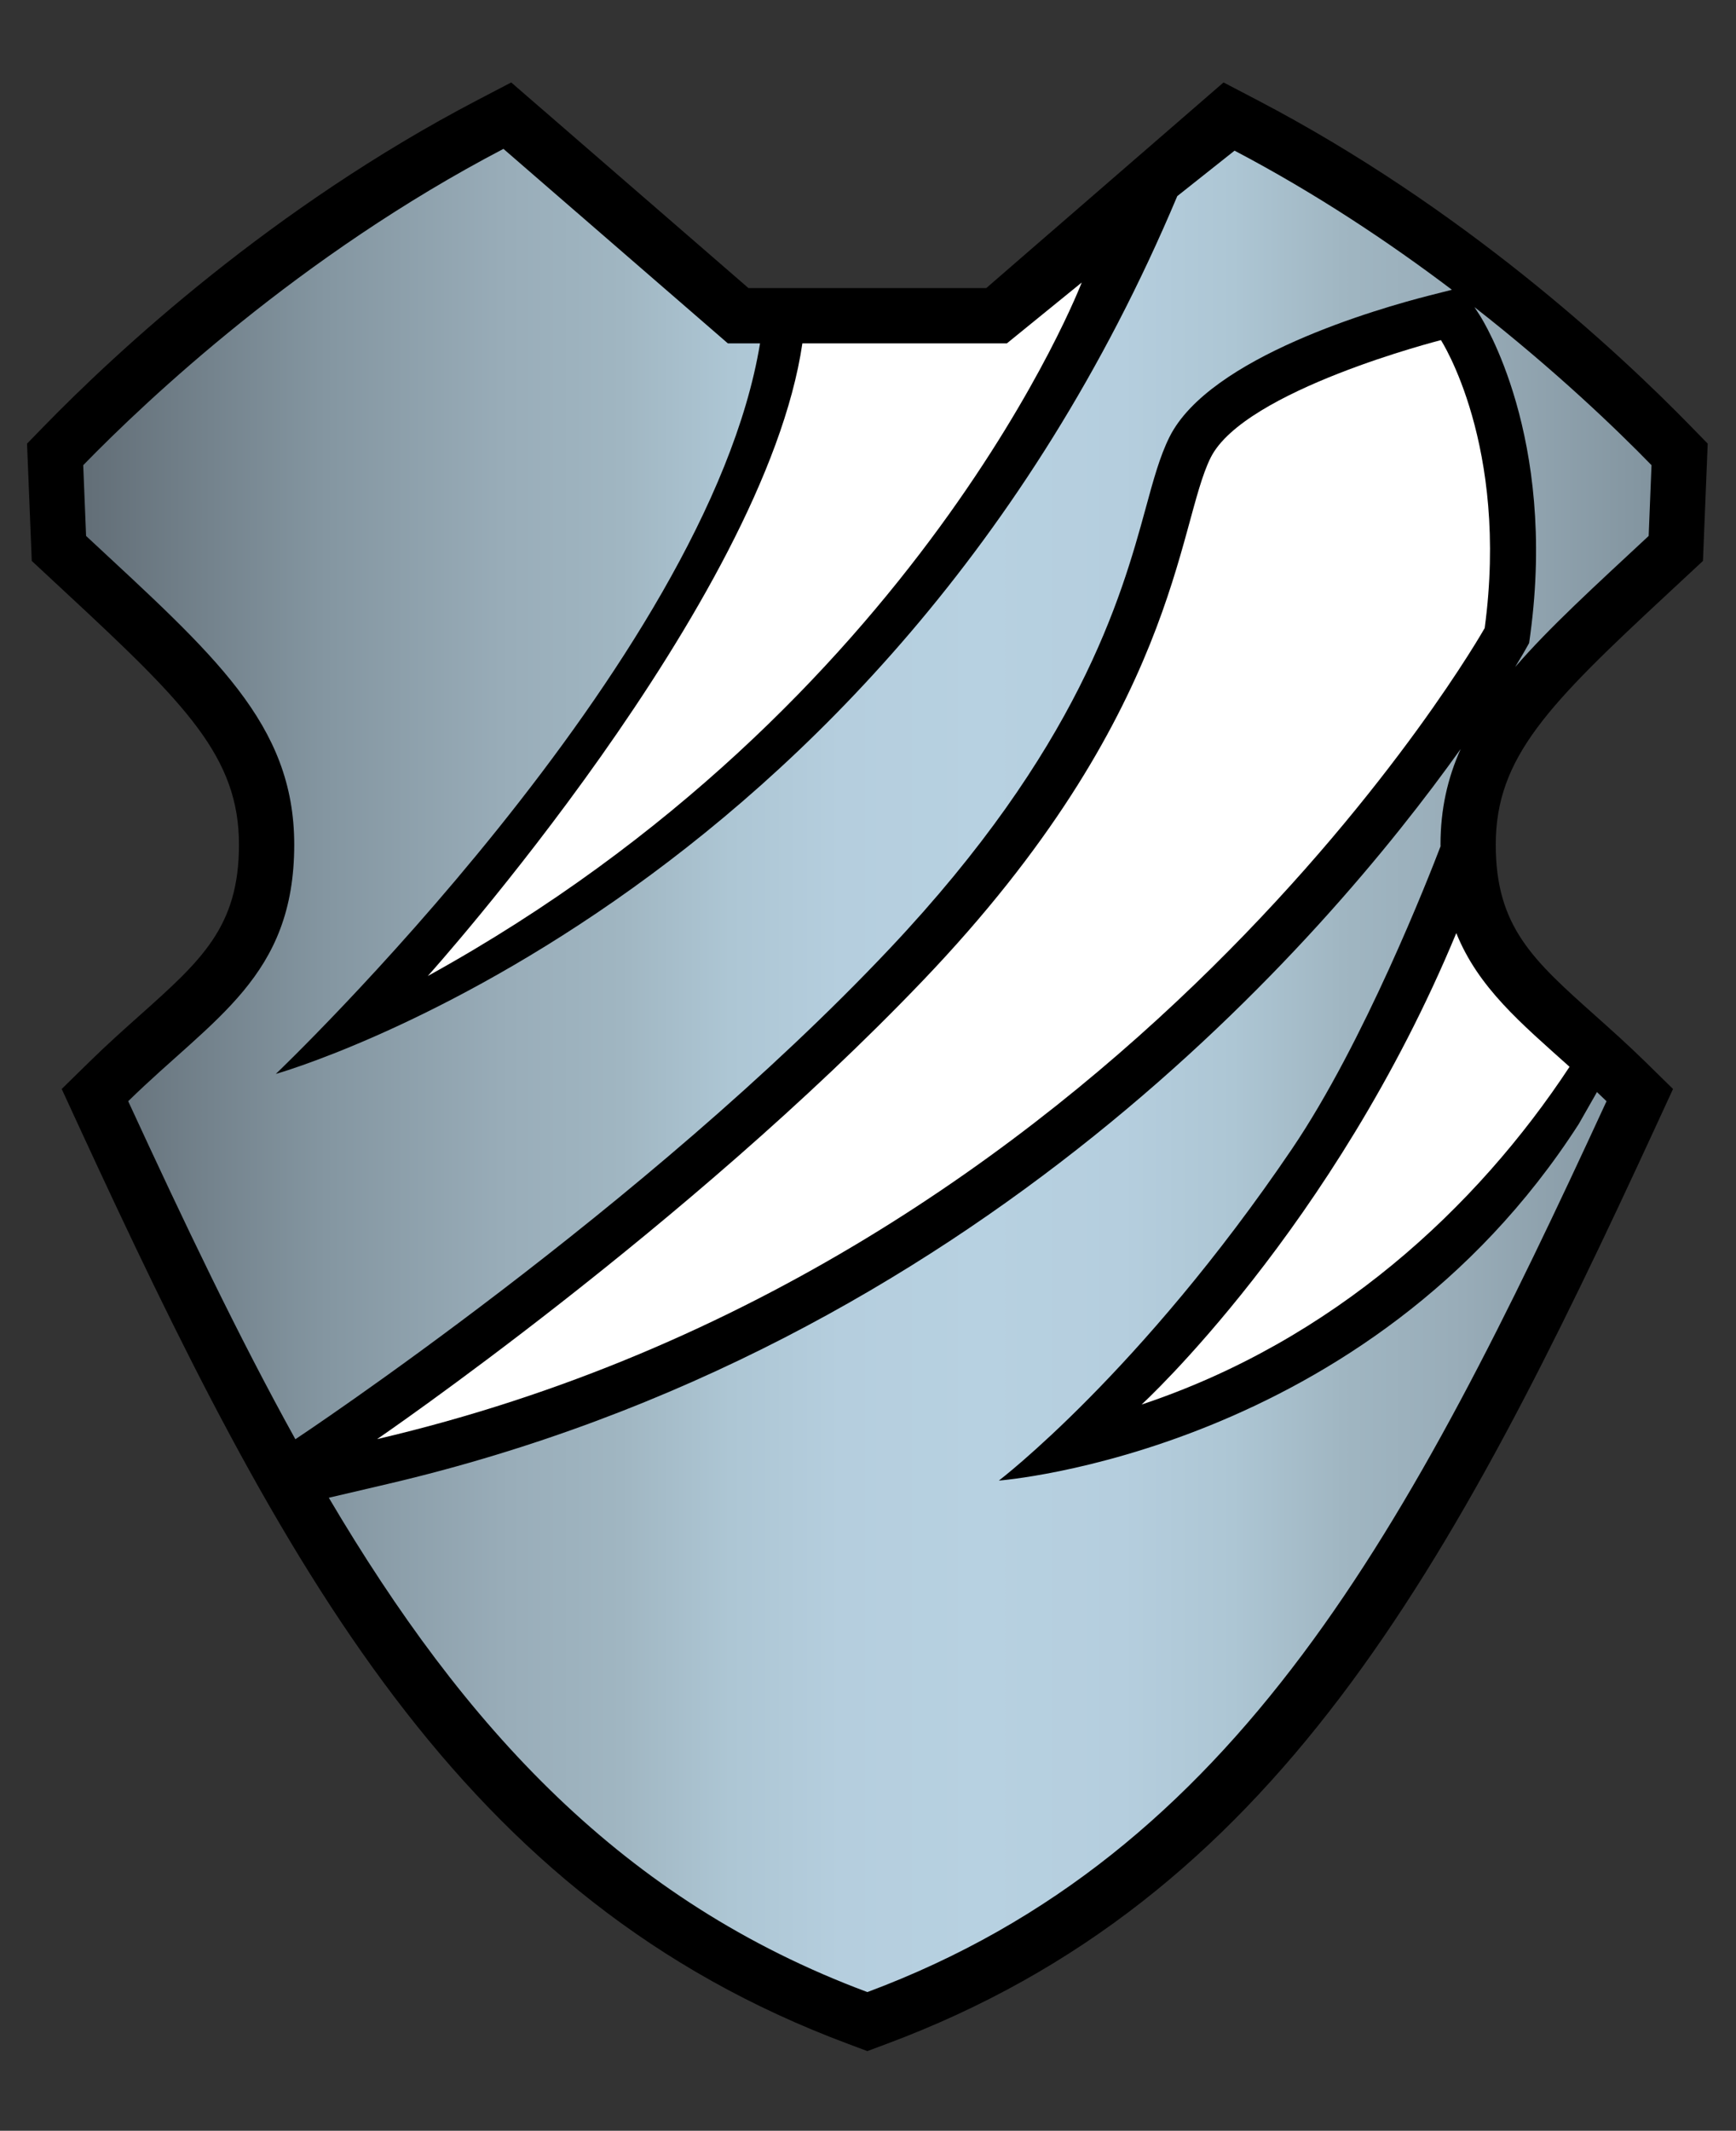
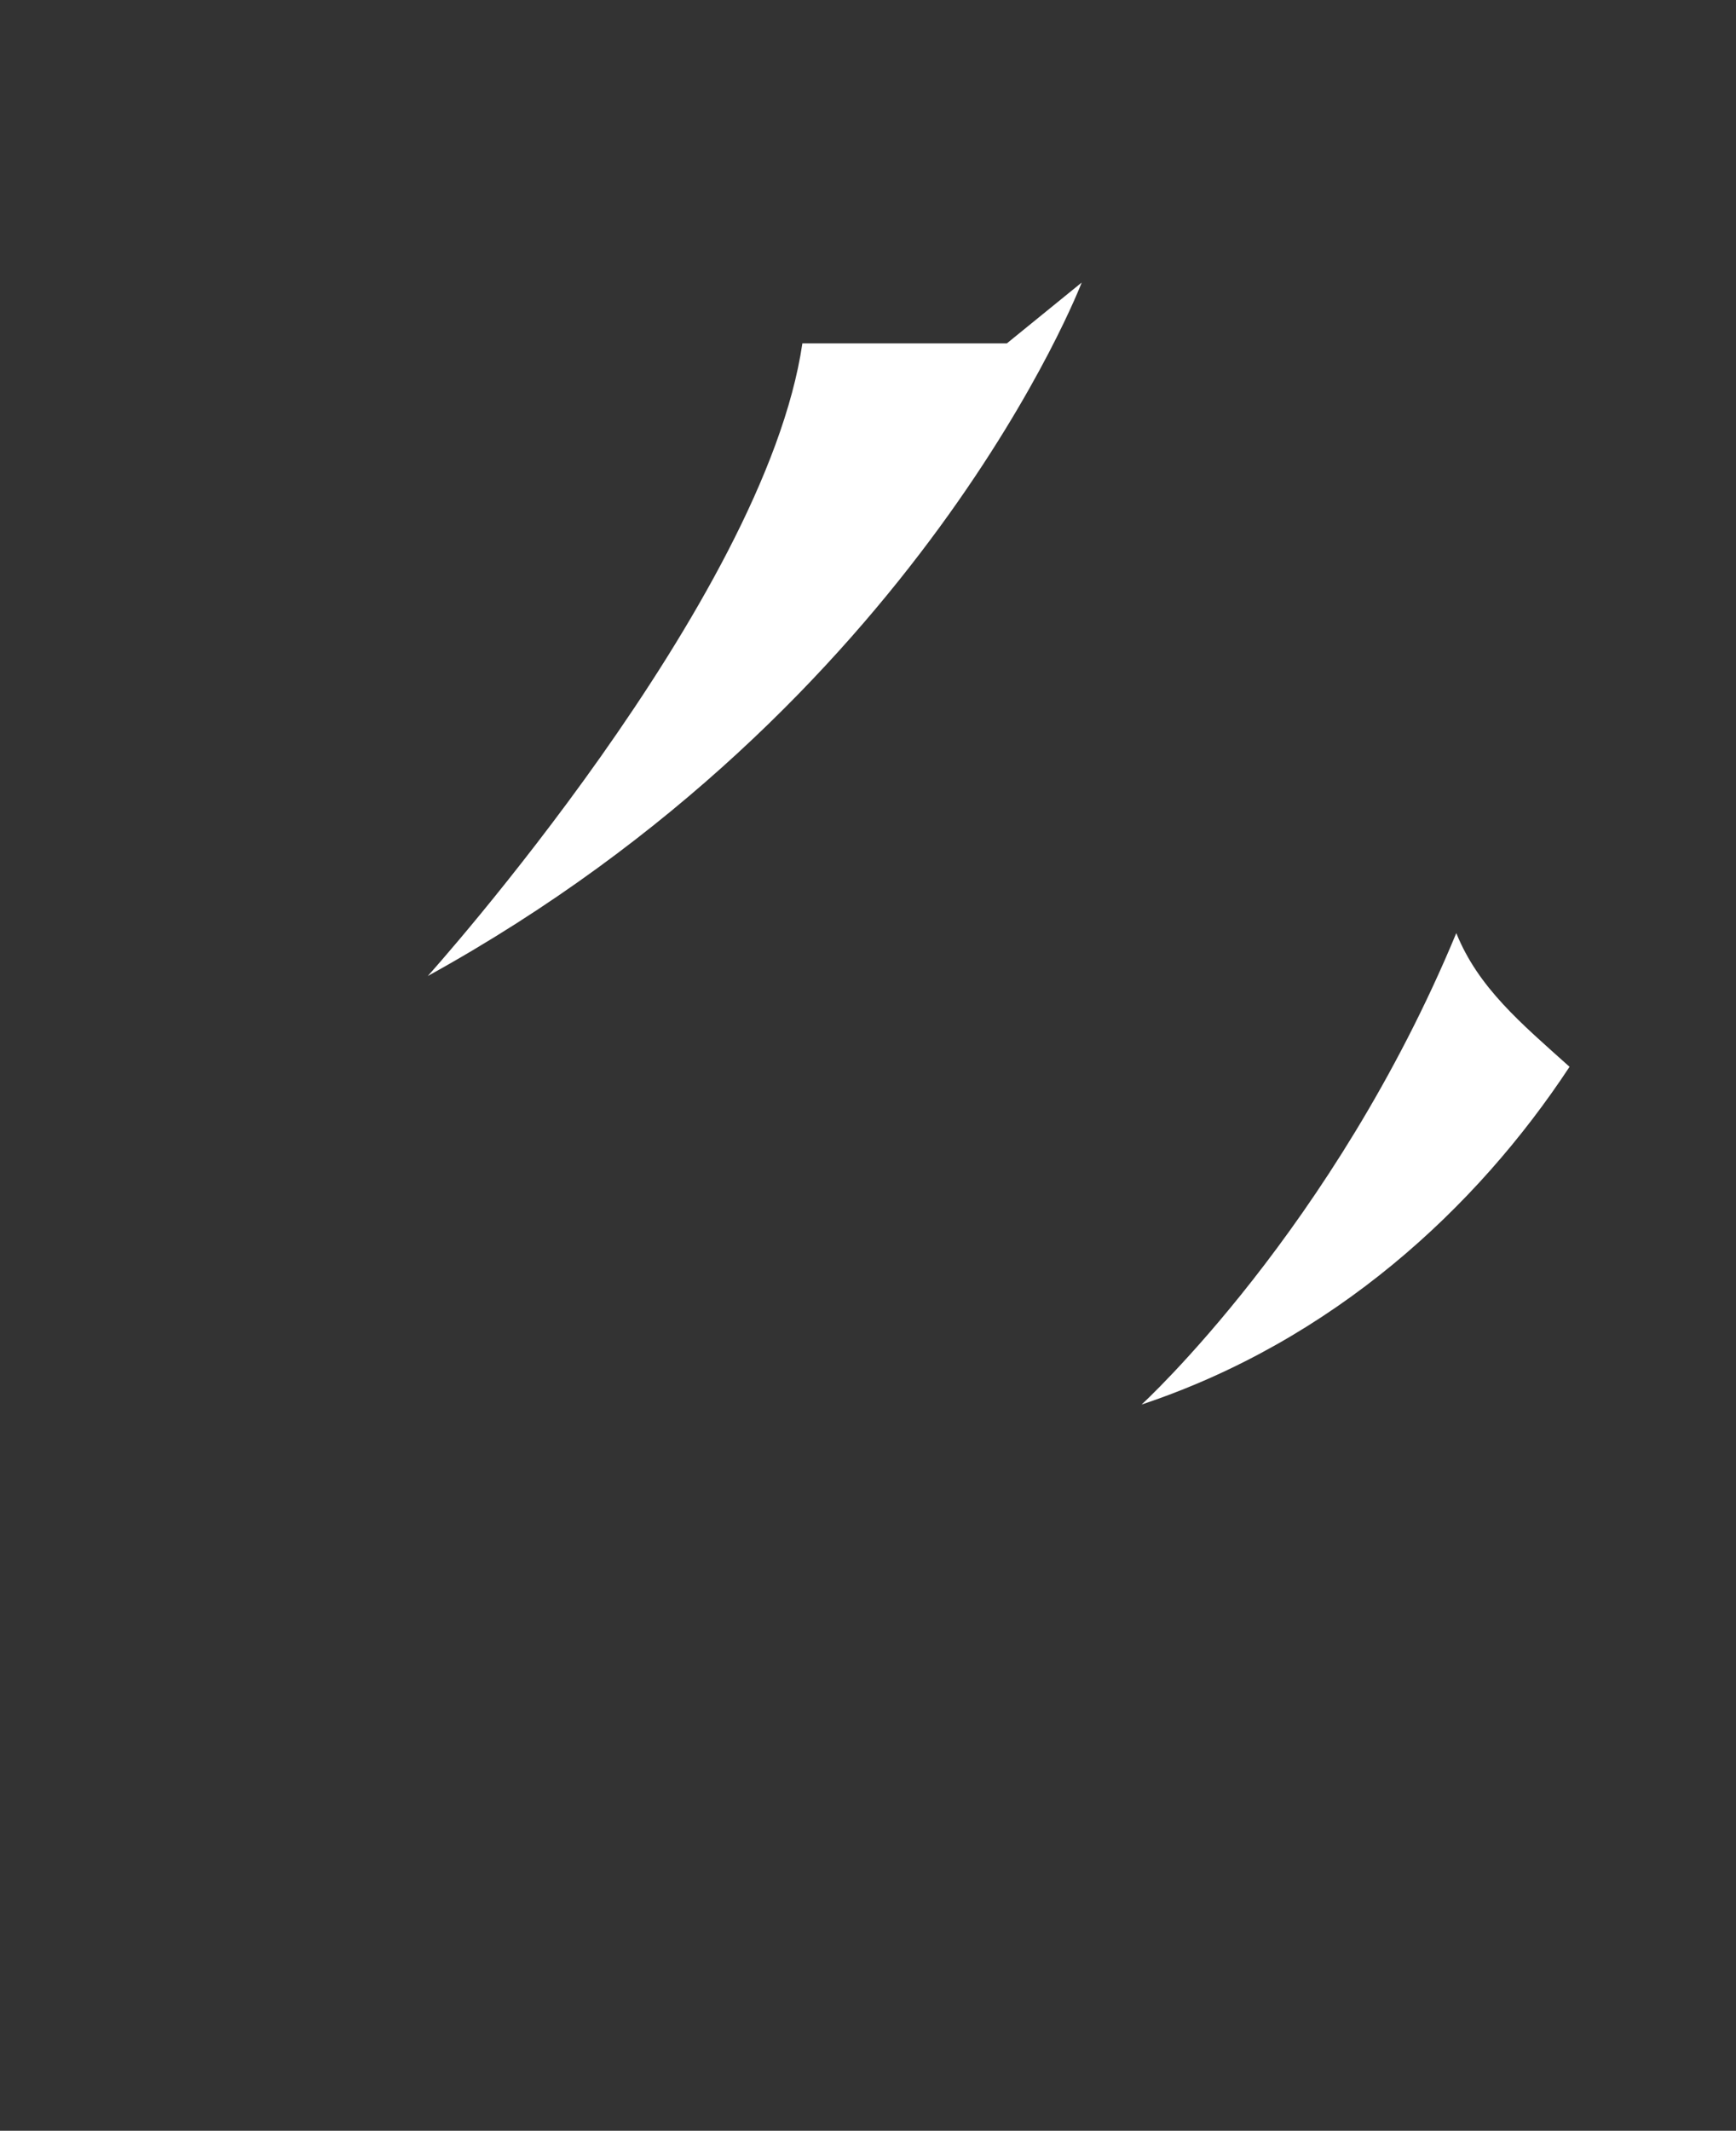
<svg xmlns="http://www.w3.org/2000/svg" version="1.1" id="Layer_1" x="0px" y="0px" width="375px" height="460px" viewBox="0 0 375 460" enable-background="new 0 0 375 460" xml:space="preserve">
  <rect x="0" y="0" width="375" height="460" fill="#333333" stroke="none" />
  <g>
-     <path d="M183.194,441.241C99.325,409.967,61.348,339.239,16.85,242.733l-3.521-7.64l6.011-5.886   c3.738-3.663,7.325-6.864,10.795-9.959c13.399-11.955,21.485-19.171,21.485-36.895c0-18.903-11.424-30.304-37.266-54.294   l-7.492-6.965l-1.022-25.32l3.586-3.68c15.979-16.4,49.414-47.373,93.802-70.537l7.201-3.758l51.251,44.395h51.366l51.255-44.395   l7.197,3.758c44.385,23.164,77.818,54.137,93.798,70.537l3.591,3.68l-1.026,25.32l-7.492,6.965   c-25.841,23.99-37.266,35.391-37.266,54.294c0,17.724,8.091,24.94,21.489,36.897c3.466,3.095,7.057,6.295,10.795,9.956l6.008,5.888   l-3.521,7.64c-44.494,96.506-82.475,167.233-166.341,198.508l-4.171,1.558L183.194,441.241z" />
-     <path fill="#FFFFFF" d="M81.465,310.682c0,0,66.978-45.783,117.881-98.981c55.211-57.698,54.885-98.317,62.175-112.909   c7.298-14.591,49.739-25.367,49.739-25.367s14.759,22.715,9.451,62.175C320.711,135.599,243.117,272.88,81.465,310.682z" />
    <g>
      <linearGradient id="SVGID_1_" gradientUnits="userSpaceOnUse" x1="17.977" y1="231.099" x2="406.16" y2="231.099">
        <stop offset="0" style="stop-color:#626E77" />
        <stop offset="0.007" style="stop-color:#647079" />
        <stop offset="0.135" style="stop-color:#8496A1" />
        <stop offset="0.237" style="stop-color:#99ADB9" />
        <stop offset="0.3" style="stop-color:#A0B6C2" />
        <stop offset="0.303" style="stop-color:#A1B7C3" />
        <stop offset="0.36" style="stop-color:#ADC6D4" />
        <stop offset="0.422" style="stop-color:#B5CEDE" />
        <stop offset="0.5" style="stop-color:#B7D1E1" />
        <stop offset="0.578" style="stop-color:#B5CEDE" />
        <stop offset="0.64" style="stop-color:#ADC6D4" />
        <stop offset="0.697" style="stop-color:#A1B7C3" />
        <stop offset="0.7" style="stop-color:#A0B6C2" />
        <stop offset="0.763" style="stop-color:#99ADB9" />
        <stop offset="0.865" style="stop-color:#8496A1" />
        <stop offset="0.993" style="stop-color:#647079" />
        <stop offset="1" style="stop-color:#626E77" />
      </linearGradient>
-       <path fill="url(#SVGID_1_)" d="M63.804,310.709c-12.346-22.27-24.011-46.731-36.112-72.974    c18.458-18.077,35.867-26.836,35.867-55.382c0-26.156-17.409-41.004-44.964-66.651l-0.618-15.277    C31.795,86.244,64.911,55.02,108.752,32.14l48.48,41.991h6.948C152.841,143.06,59.58,231.845,59.58,231.845    s130.324-36.559,194.729-189.508l12.372-9.813c17.588,9.241,33.403,19.794,46.95,30.036l-4.818,1.222    c-10.99,2.792-47.533,13.243-56.19,30.563c-2.075,4.156-3.443,9.159-5.169,15.493c-5.323,19.474-14.518,51.788-55.296,94.985    C139.497,260.612,63.804,310.709,63.804,310.709z M330.573,136.923l-0.257,1.9l-0.94,1.669c-0.248,0.435-0.979,1.69-2.083,3.511    c7.461-8.621,17.238-17.502,28.842-28.301l0.614-15.277c-7.5-7.702-20.735-20.44-38.253-34.13l1.111,1.709    C320.291,69.058,336.301,94.301,330.573,136.923z M215.768,319.635c0,0,30.505-23.21,63.333-71.625    c15.559-22.946,29.61-58.833,32.082-65.32c0-0.117-0.016-0.22-0.016-0.336c0-7.68,1.539-14.372,4.36-20.661    c-29.199,40.93-104.804,128.981-231.797,158.677l-12.703,2.97c29.339,49.646,63.48,87.009,116.336,106.719    c80.033-29.845,117.173-100.145,159.67-192.322c-0.692-0.68-1.376-1.321-2.067-1.974l-3.925,6.882    C295.352,313.666,215.768,319.635,215.768,319.635z" />
      <g>
        <path fill="#FFFFFF" d="M233.666,60.989l-16.173,13.143h-44.169c-8.156,55.683-80.916,136.574-80.916,136.574     C198.849,152.013,233.666,60.989,233.666,60.989z" />
        <path fill="#FFFFFF" d="M246.599,303.221c41.486-13.83,72.426-42.52,92.445-72.915c-10.46-9.384-19.709-17.063-24.465-28.864     C288.085,265.271,246.599,303.221,246.599,303.221z" />
      </g>
    </g>
  </g>
</svg>